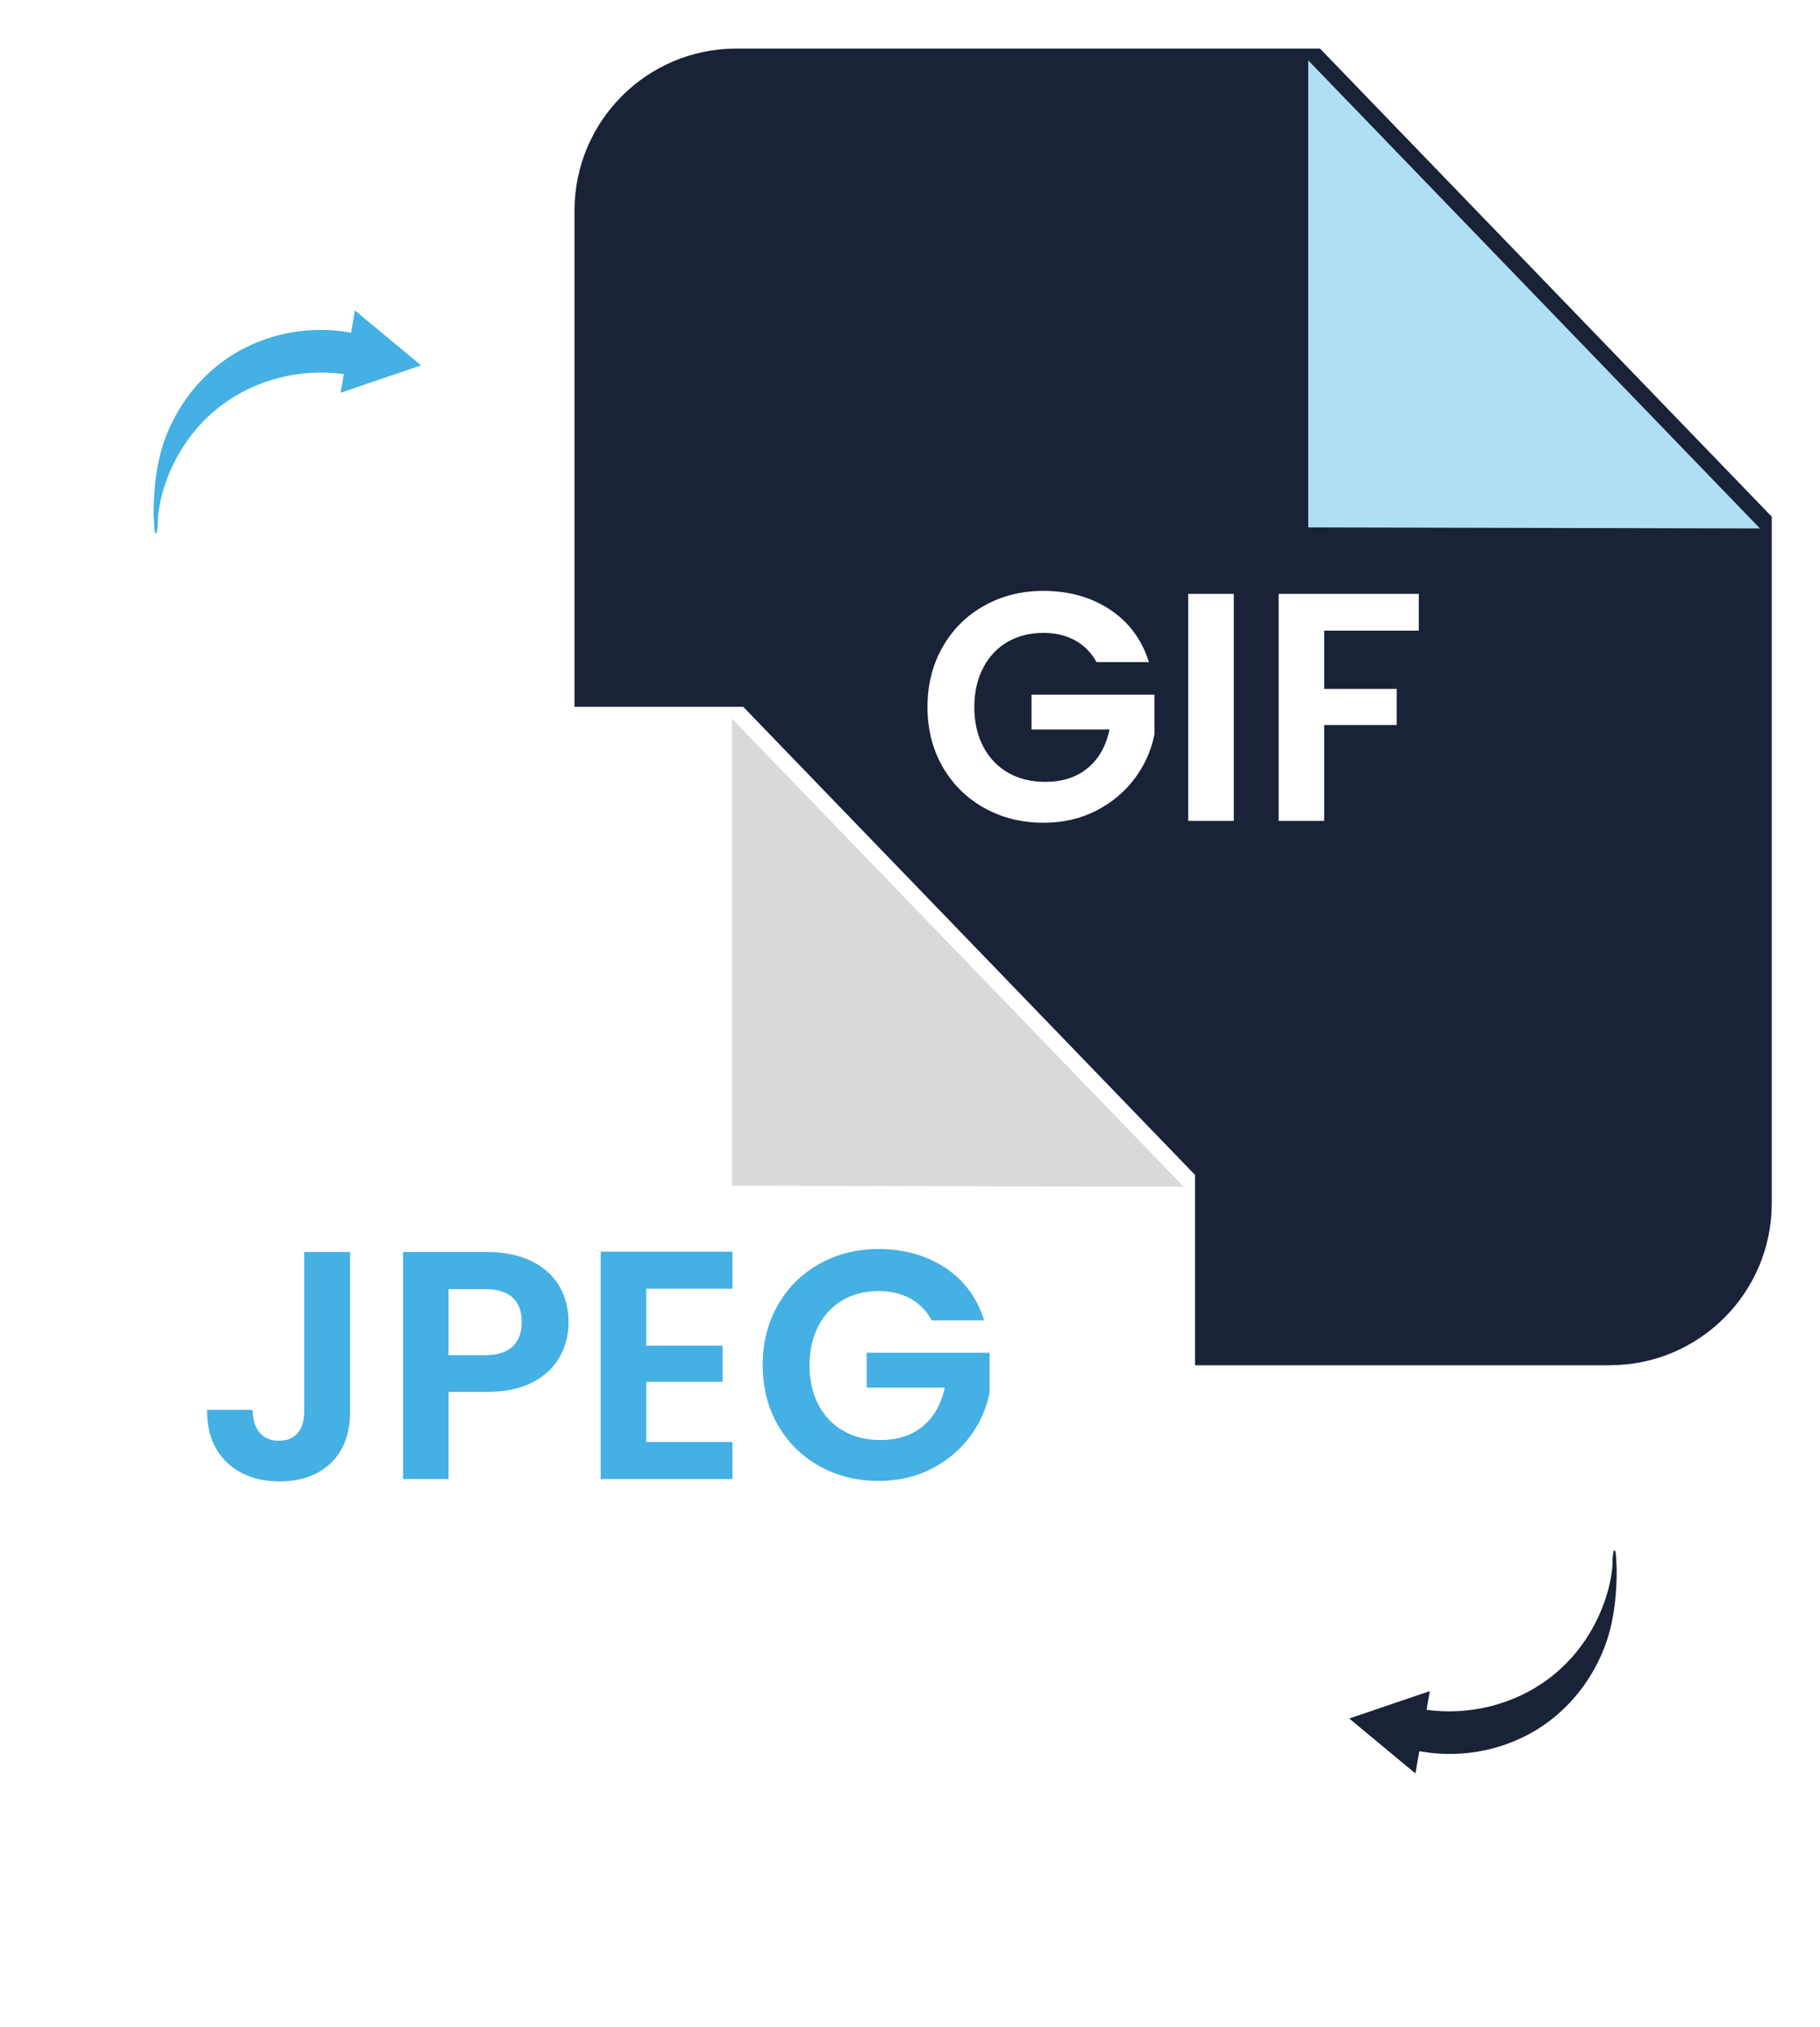
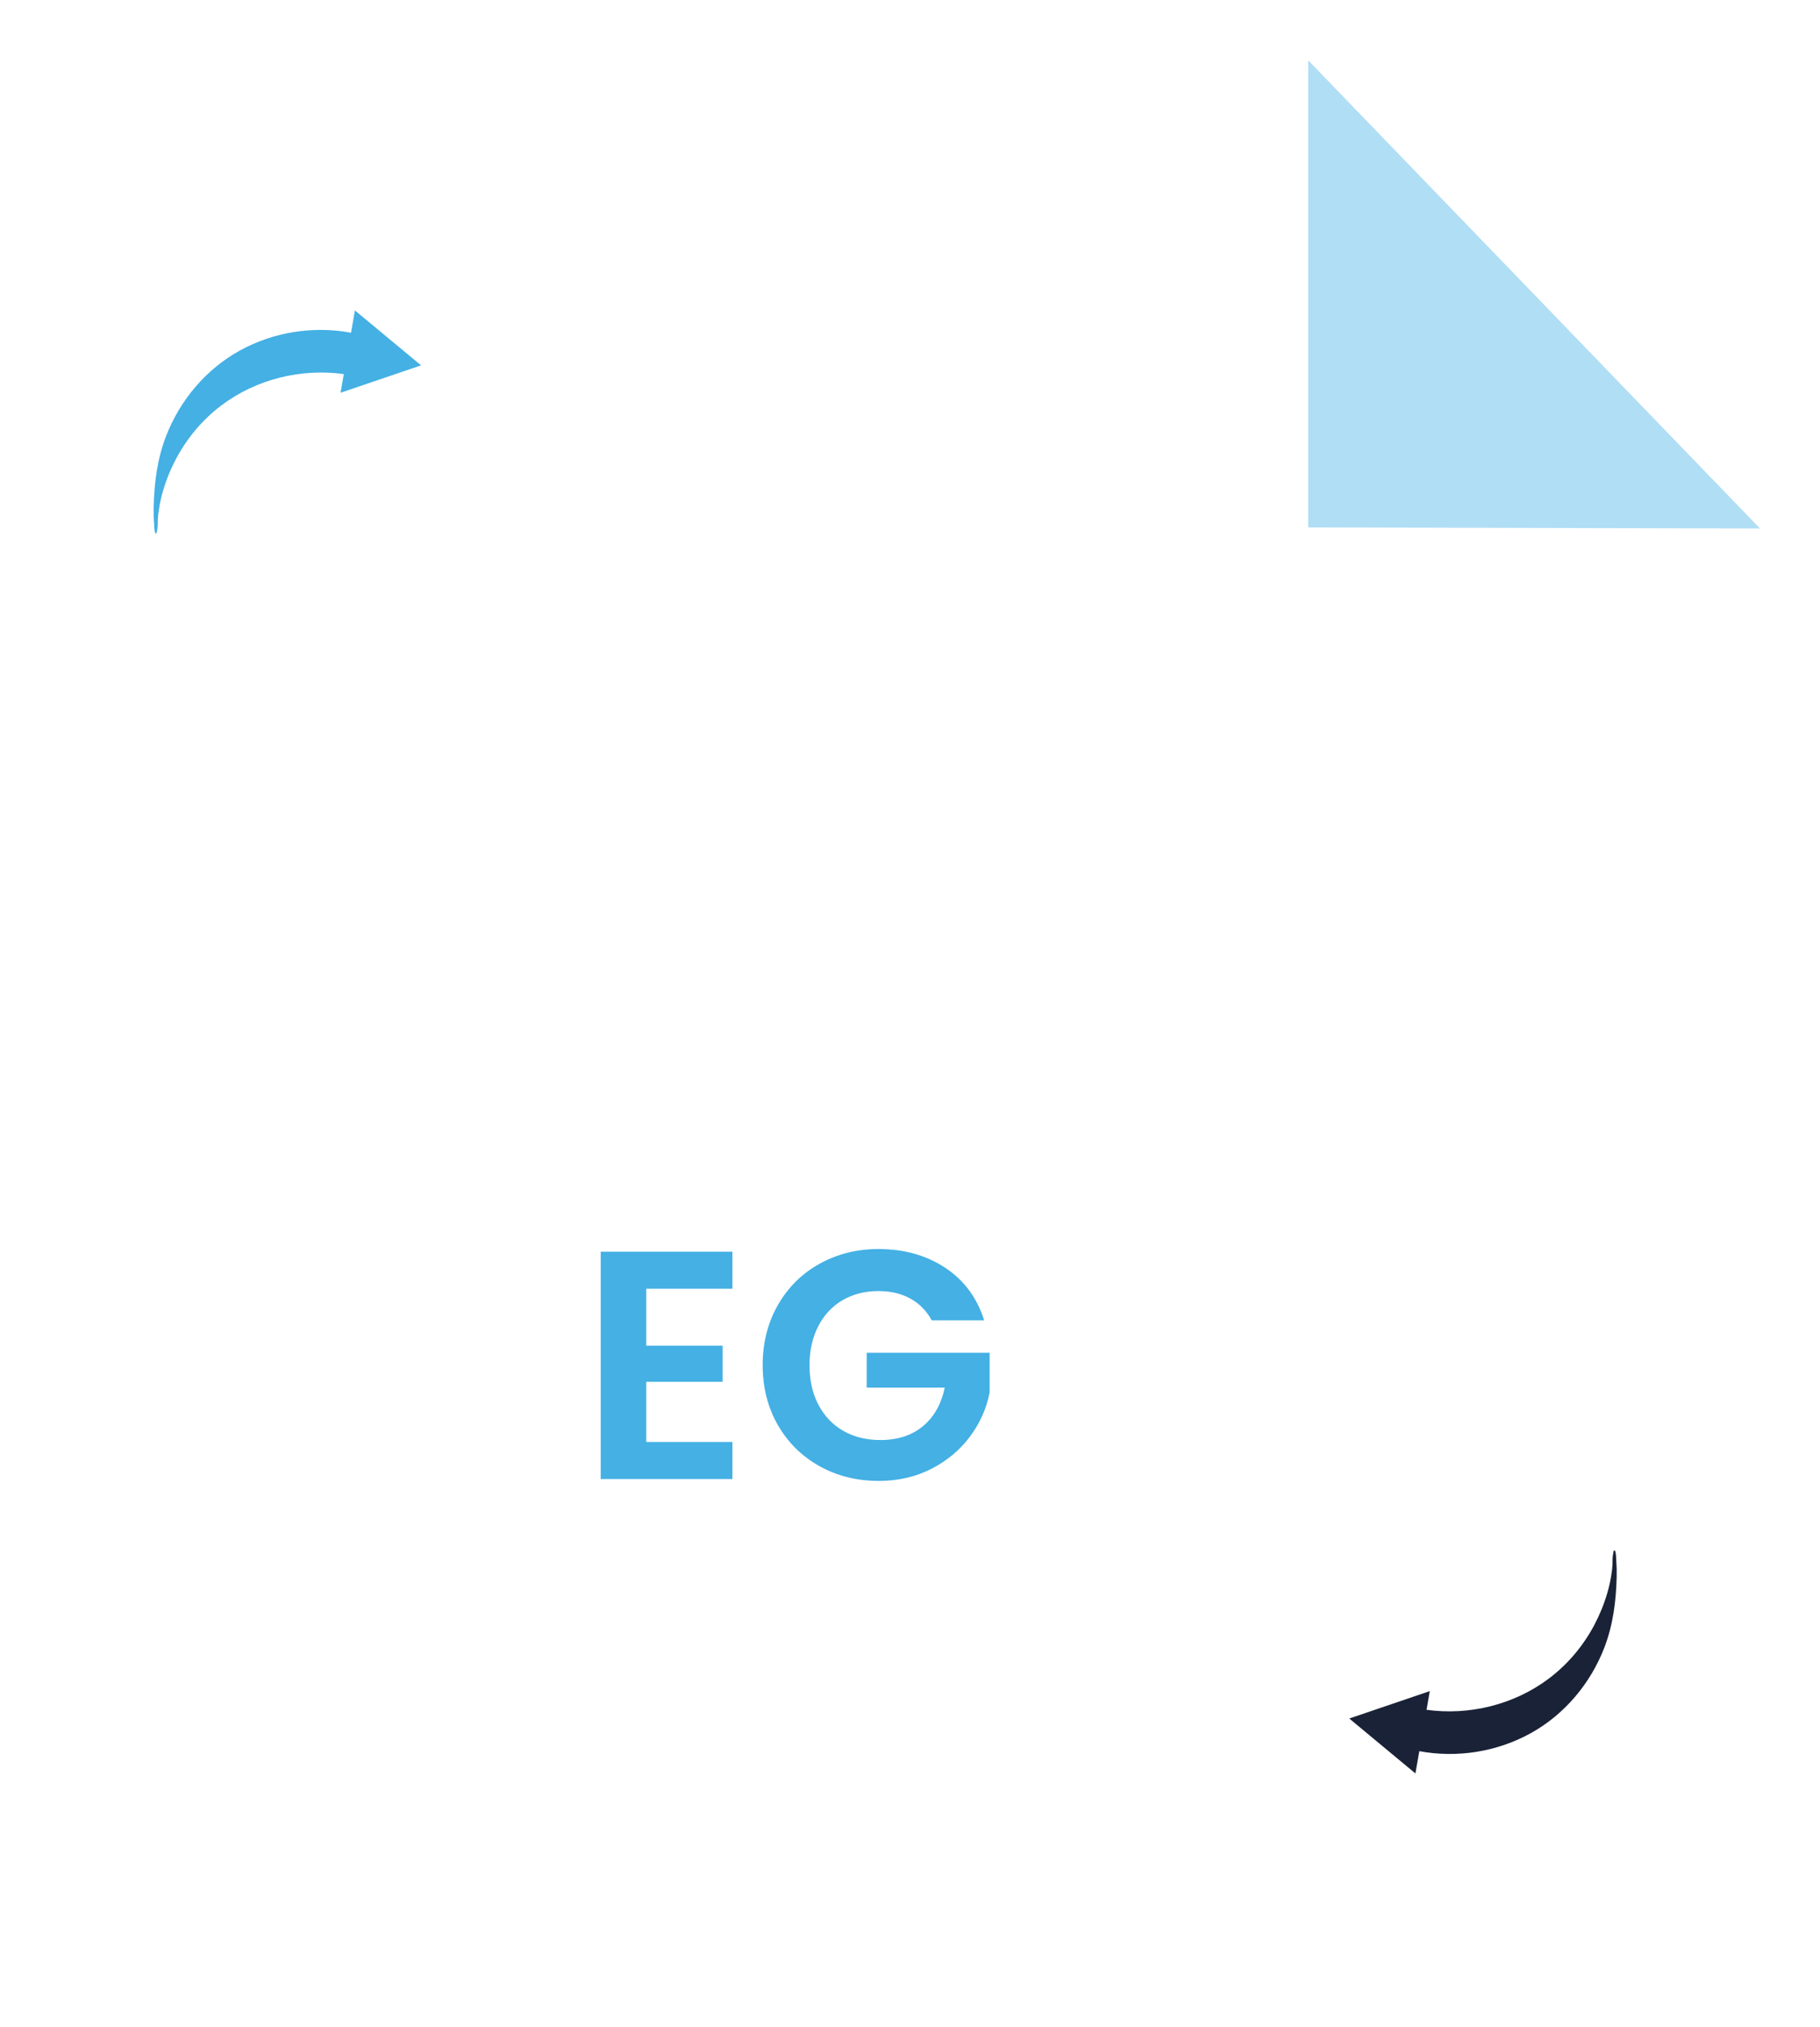
<svg xmlns="http://www.w3.org/2000/svg" width="309" height="344" viewBox="0 0 309 344" fill="none">
-   <path d="M300.809 87.68V204.18C300.809 219.37 288.499 231.68 273.309 231.68H125.039C109.849 231.68 97.539 219.37 97.539 204.18V35.74C97.539 20.55 109.849 8.24 125.039 8.24H224.109" fill="#192236" />
  <g filter="url(#filter0_d_604_926)">
    <path d="M224.109 8.24V87.5L300.809 87.68L224.109 8.24Z" fill="#B0DEF5" />
  </g>
  <path d="M274.179 263.16C273.949 262.97 273.979 263.22 273.909 263.53C273.749 264.19 273.779 264.94 273.769 265.61C273.769 265.34 273.709 266.35 273.709 266.29C273.659 266.71 273.599 267.13 273.529 267.54C273.369 268.5 273.149 269.45 272.869 270.39C272.319 272.27 271.569 274.09 270.649 275.82C268.769 279.34 266.149 282.46 262.949 284.86C257.059 289.29 249.459 291.15 242.199 290.15L242.749 286.98L229.079 291.63L240.309 300.95L240.969 297.17C247.369 298.36 254.099 297.3 259.819 294.16C265.579 291 270.019 285.72 272.379 279.61C273.869 275.75 274.379 271.7 274.479 267.59C274.499 266.67 274.479 265.72 274.409 264.8C274.399 264.65 274.379 263.31 274.169 263.14L274.179 263.16Z" fill="#192236" />
  <path d="M26.389 90.471C26.619 90.661 26.589 90.411 26.659 90.101C26.819 89.441 26.79 88.691 26.799 88.021C26.799 88.291 26.859 87.281 26.859 87.341C26.909 86.921 26.969 86.501 27.039 86.091C27.199 85.131 27.419 84.181 27.699 83.241C28.249 81.361 28.999 79.541 29.919 77.811C31.799 74.291 34.419 71.171 37.619 68.771C43.509 64.341 51.109 62.481 58.369 63.481L57.819 66.651L71.489 62.001L60.259 52.681L59.599 56.461C53.199 55.271 46.469 56.331 40.749 59.471C34.989 62.631 30.549 67.911 28.189 74.021C26.699 77.881 26.189 81.931 26.089 86.041C26.069 86.961 26.089 87.911 26.159 88.831C26.169 88.981 26.189 90.321 26.399 90.491L26.389 90.471Z" fill="#44B0E4" />
  <path d="M202.89 199.39V317.37C202.89 331.74 191.24 343.39 176.87 343.39H26.209C11.839 343.39 0.189 331.74 0.189 317.37V145.97C0.189 131.6 11.839 119.95 26.209 119.95H126.189L202.89 199.38V199.39Z" fill="white" />
  <g filter="url(#filter1_d_604_926)">
-     <path d="M126.27 119.96V199.22L202.969 199.39L126.27 119.96Z" fill="#D9D9D8" />
-   </g>
-   <path d="M59.439 212.47V239.52C59.439 243.27 58.349 246.19 56.179 248.27C54.009 250.35 51.099 251.39 47.459 251.39C43.819 251.39 40.809 250.32 38.539 248.19C36.279 246.06 35.149 243.08 35.149 239.25H42.879C42.919 240.91 43.309 242.19 44.069 243.11C44.819 244.03 45.919 244.49 47.349 244.49C48.779 244.49 49.809 244.05 50.549 243.17C51.289 242.29 51.649 241.07 51.649 239.53V212.48H59.429L59.439 212.47Z" fill="#44B0E4" />
-   <path d="M95.07 230.18C94.09 231.98 92.57 233.44 90.49 234.54C88.41 235.64 85.79 236.2 82.62 236.2H76.16V250.99H68.43V212.46H82.62C85.6 212.46 88.14 212.98 90.24 214.01C92.34 215.04 93.91 216.46 94.96 218.26C96.01 220.06 96.53 222.11 96.53 224.39C96.53 226.45 96.04 228.38 95.07 230.19V230.18ZM87.04 228.5C88.07 227.53 88.58 226.15 88.58 224.39C88.58 220.64 86.48 218.76 82.29 218.76H76.16V229.97H82.29C84.42 229.97 86.01 229.48 87.04 228.51V228.5Z" fill="#44B0E4" />
+     </g>
  <path d="M109.719 218.7V228.36H122.689V234.49H109.719V244.7H124.349V250.99H101.989V212.41H124.349V218.7H109.719Z" fill="#44B0E4" />
  <path d="M158.189 224.06C157.309 222.44 156.089 221.21 154.549 220.36C152.999 219.51 151.199 219.09 149.139 219.09C146.859 219.09 144.829 219.61 143.069 220.63C141.299 221.66 139.919 223.13 138.929 225.05C137.939 226.96 137.439 229.17 137.439 231.67C137.439 234.17 137.939 236.49 138.959 238.4C139.969 240.31 141.379 241.79 143.179 242.82C144.979 243.85 147.079 244.37 149.469 244.37C152.409 244.37 154.819 243.59 156.699 242.02C158.579 240.46 159.809 238.28 160.399 235.48H147.149V229.57H168.019V236.3C167.499 238.99 166.399 241.47 164.709 243.75C163.019 246.03 160.839 247.86 158.169 249.24C155.499 250.62 152.509 251.31 149.199 251.31C145.479 251.31 142.119 250.47 139.129 248.8C136.129 247.13 133.779 244.8 132.059 241.82C130.349 238.84 129.489 235.45 129.489 231.66C129.489 227.87 130.349 224.48 132.059 221.48C133.769 218.48 136.129 216.14 139.129 214.47C142.129 212.8 145.469 211.96 149.149 211.96C153.489 211.96 157.259 213.02 160.469 215.13C163.669 217.25 165.879 220.22 167.089 224.05H158.199L158.189 224.06Z" fill="#44B0E4" />
  <path d="M186.17 112.37C185.29 110.75 184.07 109.521 182.53 108.671C180.99 107.821 179.18 107.4 177.12 107.4C174.84 107.4 172.81 107.92 171.05 108.94C169.28 109.97 167.9 111.44 166.91 113.36C165.92 115.27 165.42 117.48 165.42 119.98C165.42 122.48 165.92 124.801 166.94 126.711C167.95 128.621 169.36 130.1 171.16 131.13C172.96 132.16 175.06 132.68 177.45 132.68C180.39 132.68 182.8 131.901 184.68 130.331C186.56 128.771 187.79 126.59 188.38 123.79H175.13V117.88H196V124.61C195.48 127.3 194.38 129.78 192.69 132.06C191 134.34 188.82 136.17 186.15 137.55C183.48 138.93 180.49 139.62 177.18 139.62C173.46 139.62 170.11 138.78 167.11 137.11C164.11 135.44 161.76 133.11 160.04 130.13C158.33 127.15 157.47 123.761 157.47 119.971C157.47 116.181 158.33 112.79 160.04 109.79C161.75 106.79 164.11 104.45 167.11 102.78C170.11 101.11 173.45 100.271 177.13 100.271C181.47 100.271 185.24 101.33 188.45 103.44C191.65 105.56 193.86 108.531 195.07 112.361H186.18L186.17 112.37Z" fill="white" />
-   <path d="M209.47 100.78V139.31H201.74V100.78H209.47Z" fill="white" />
  <path d="M240.88 100.78V107.02H224.82V116.9H237.13V123.03H224.82V139.31H217.09V100.78H240.88Z" fill="white" />
  <defs>
    <filter id="filter0_d_604_926" x="212.109" y="0.24" width="96.7" height="99.44" filterUnits="userSpaceOnUse" color-interpolation-filters="sRGB">
      <feFlood flood-opacity="0" result="BackgroundImageFix" />
      <feColorMatrix in="SourceAlpha" type="matrix" values="0 0 0 0 0 0 0 0 0 0 0 0 0 0 0 0 0 0 127 0" result="hardAlpha" />
      <feOffset dx="-2" dy="2" />
      <feGaussianBlur stdDeviation="5" />
      <feColorMatrix type="matrix" values="0 0 0 0 0 0 0 0 0 0 0 0 0 0 0 0 0 0 0.75 0" />
      <feBlend mode="normal" in2="BackgroundImageFix" result="effect1_dropShadow_604_926" />
      <feBlend mode="normal" in="SourceGraphic" in2="effect1_dropShadow_604_926" result="shape" />
    </filter>
    <filter id="filter1_d_604_926" x="114.27" y="111.96" width="96.7" height="99.43" filterUnits="userSpaceOnUse" color-interpolation-filters="sRGB">
      <feFlood flood-opacity="0" result="BackgroundImageFix" />
      <feColorMatrix in="SourceAlpha" type="matrix" values="0 0 0 0 0 0 0 0 0 0 0 0 0 0 0 0 0 0 127 0" result="hardAlpha" />
      <feOffset dx="-2" dy="2" />
      <feGaussianBlur stdDeviation="5" />
      <feColorMatrix type="matrix" values="0 0 0 0 0 0 0 0 0 0 0 0 0 0 0 0 0 0 0.75 0" />
      <feBlend mode="normal" in2="BackgroundImageFix" result="effect1_dropShadow_604_926" />
      <feBlend mode="normal" in="SourceGraphic" in2="effect1_dropShadow_604_926" result="shape" />
    </filter>
  </defs>
</svg>